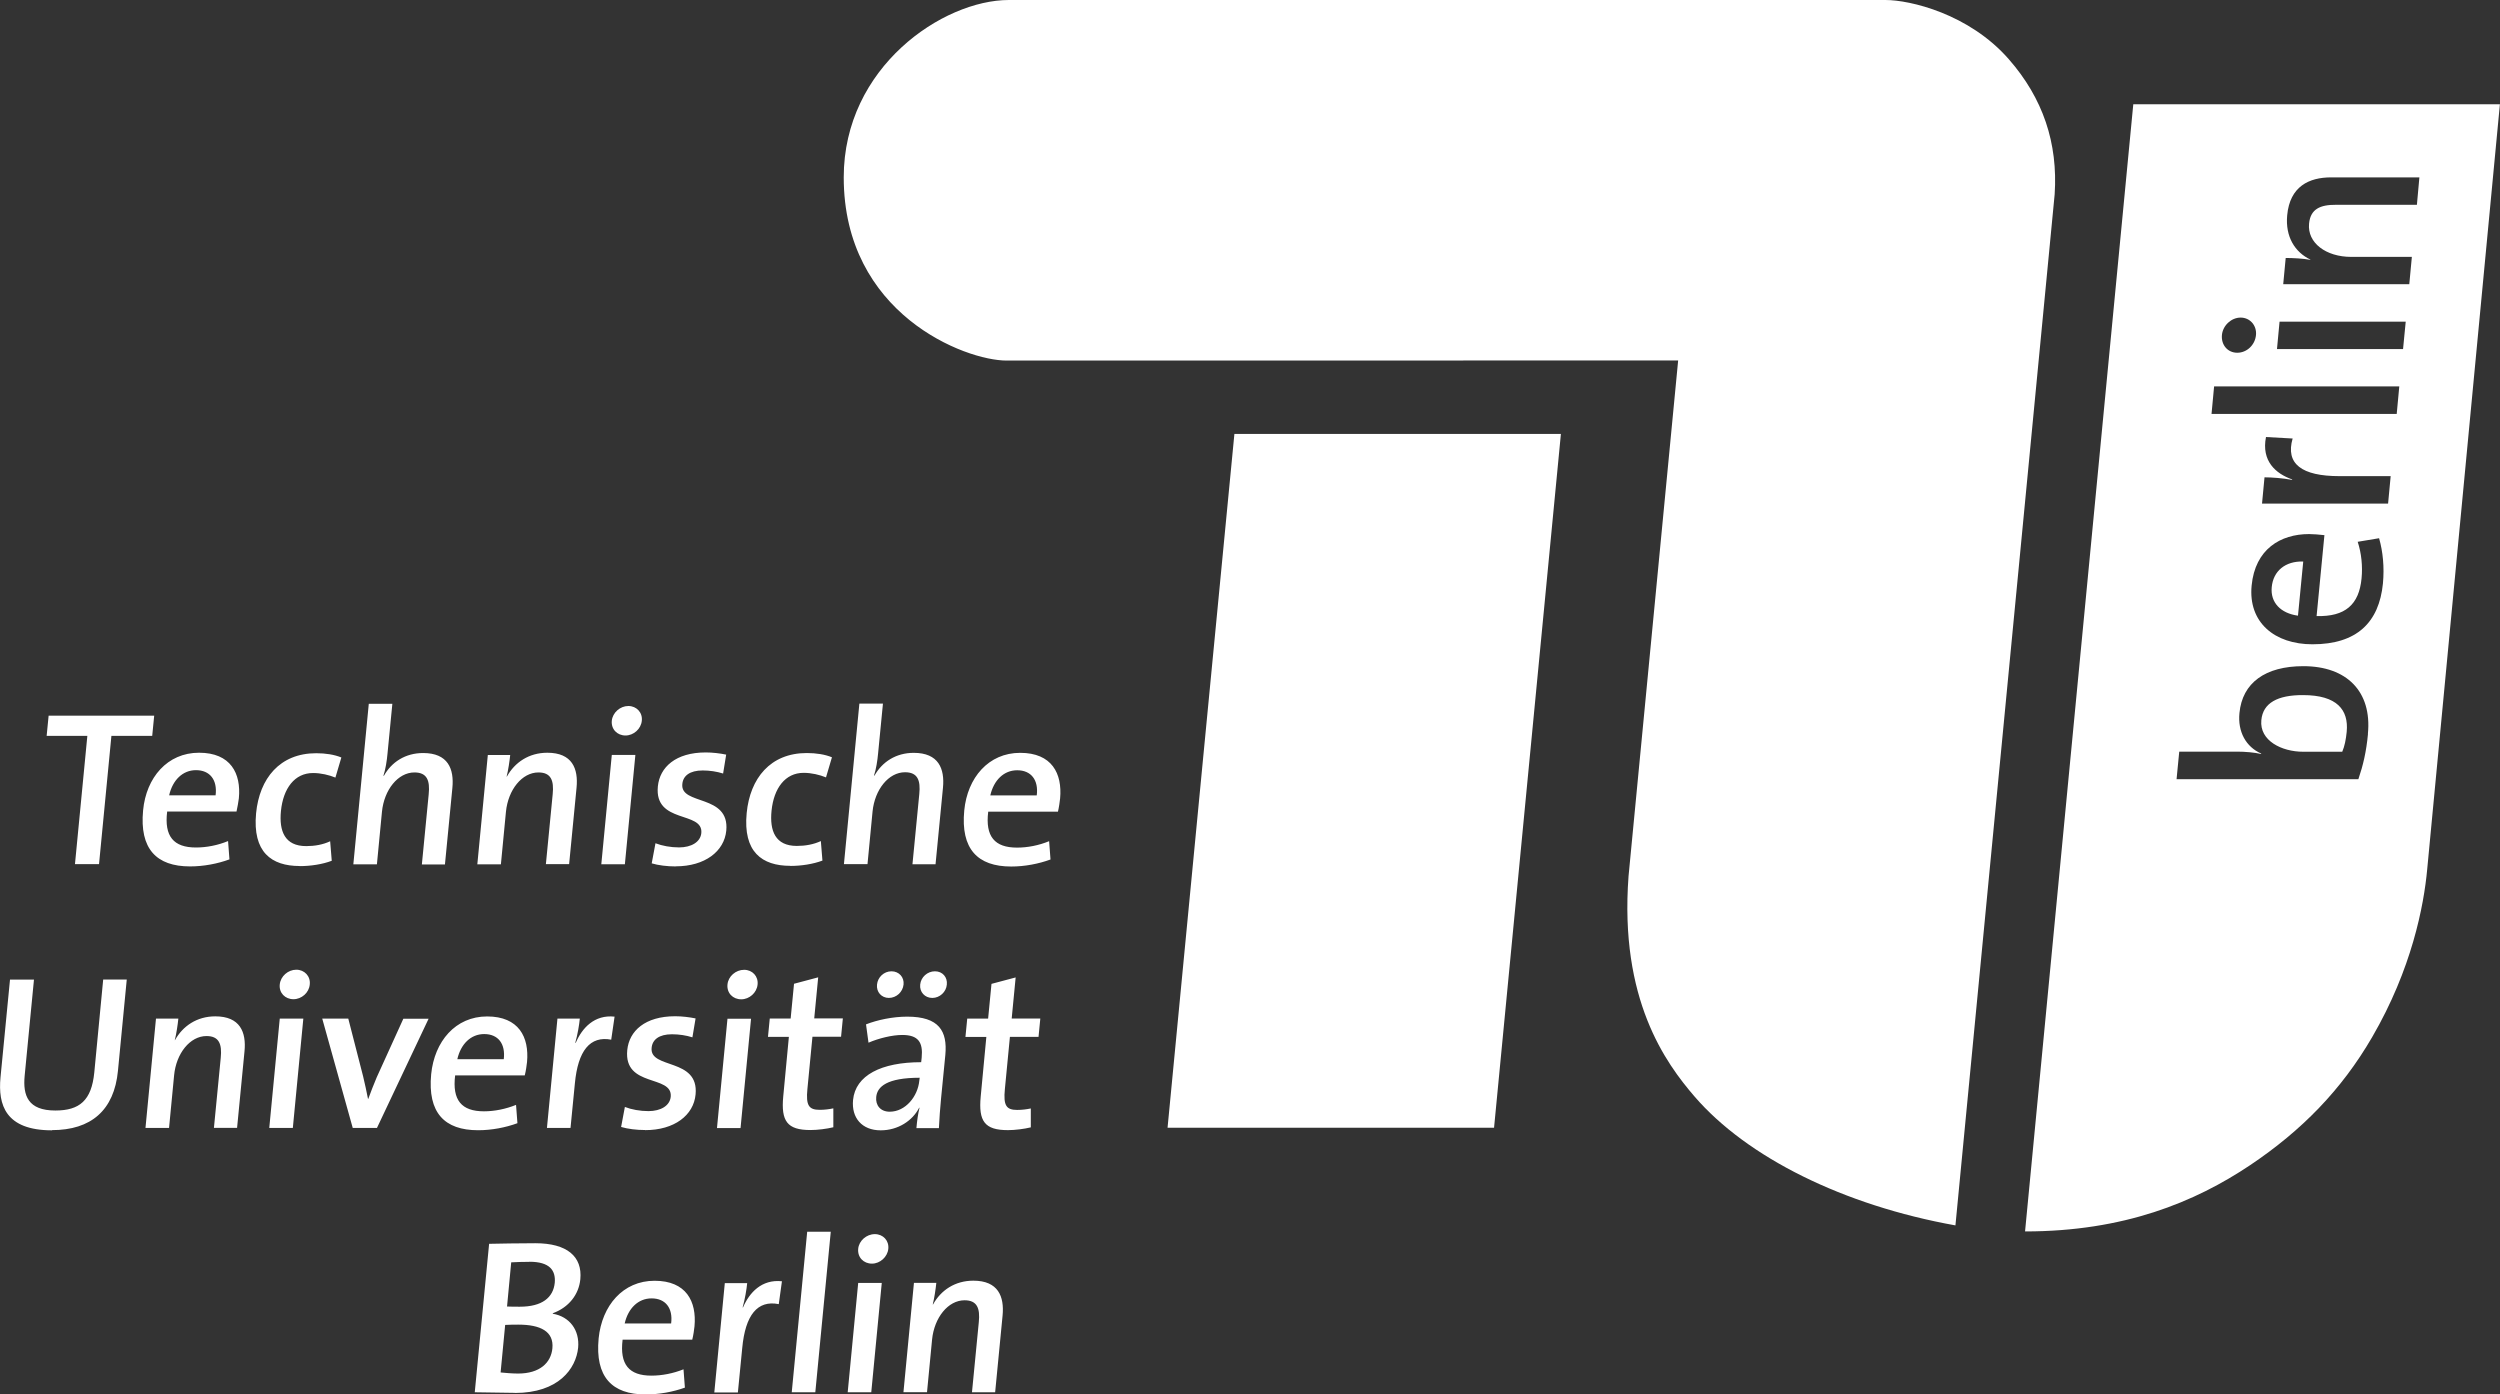
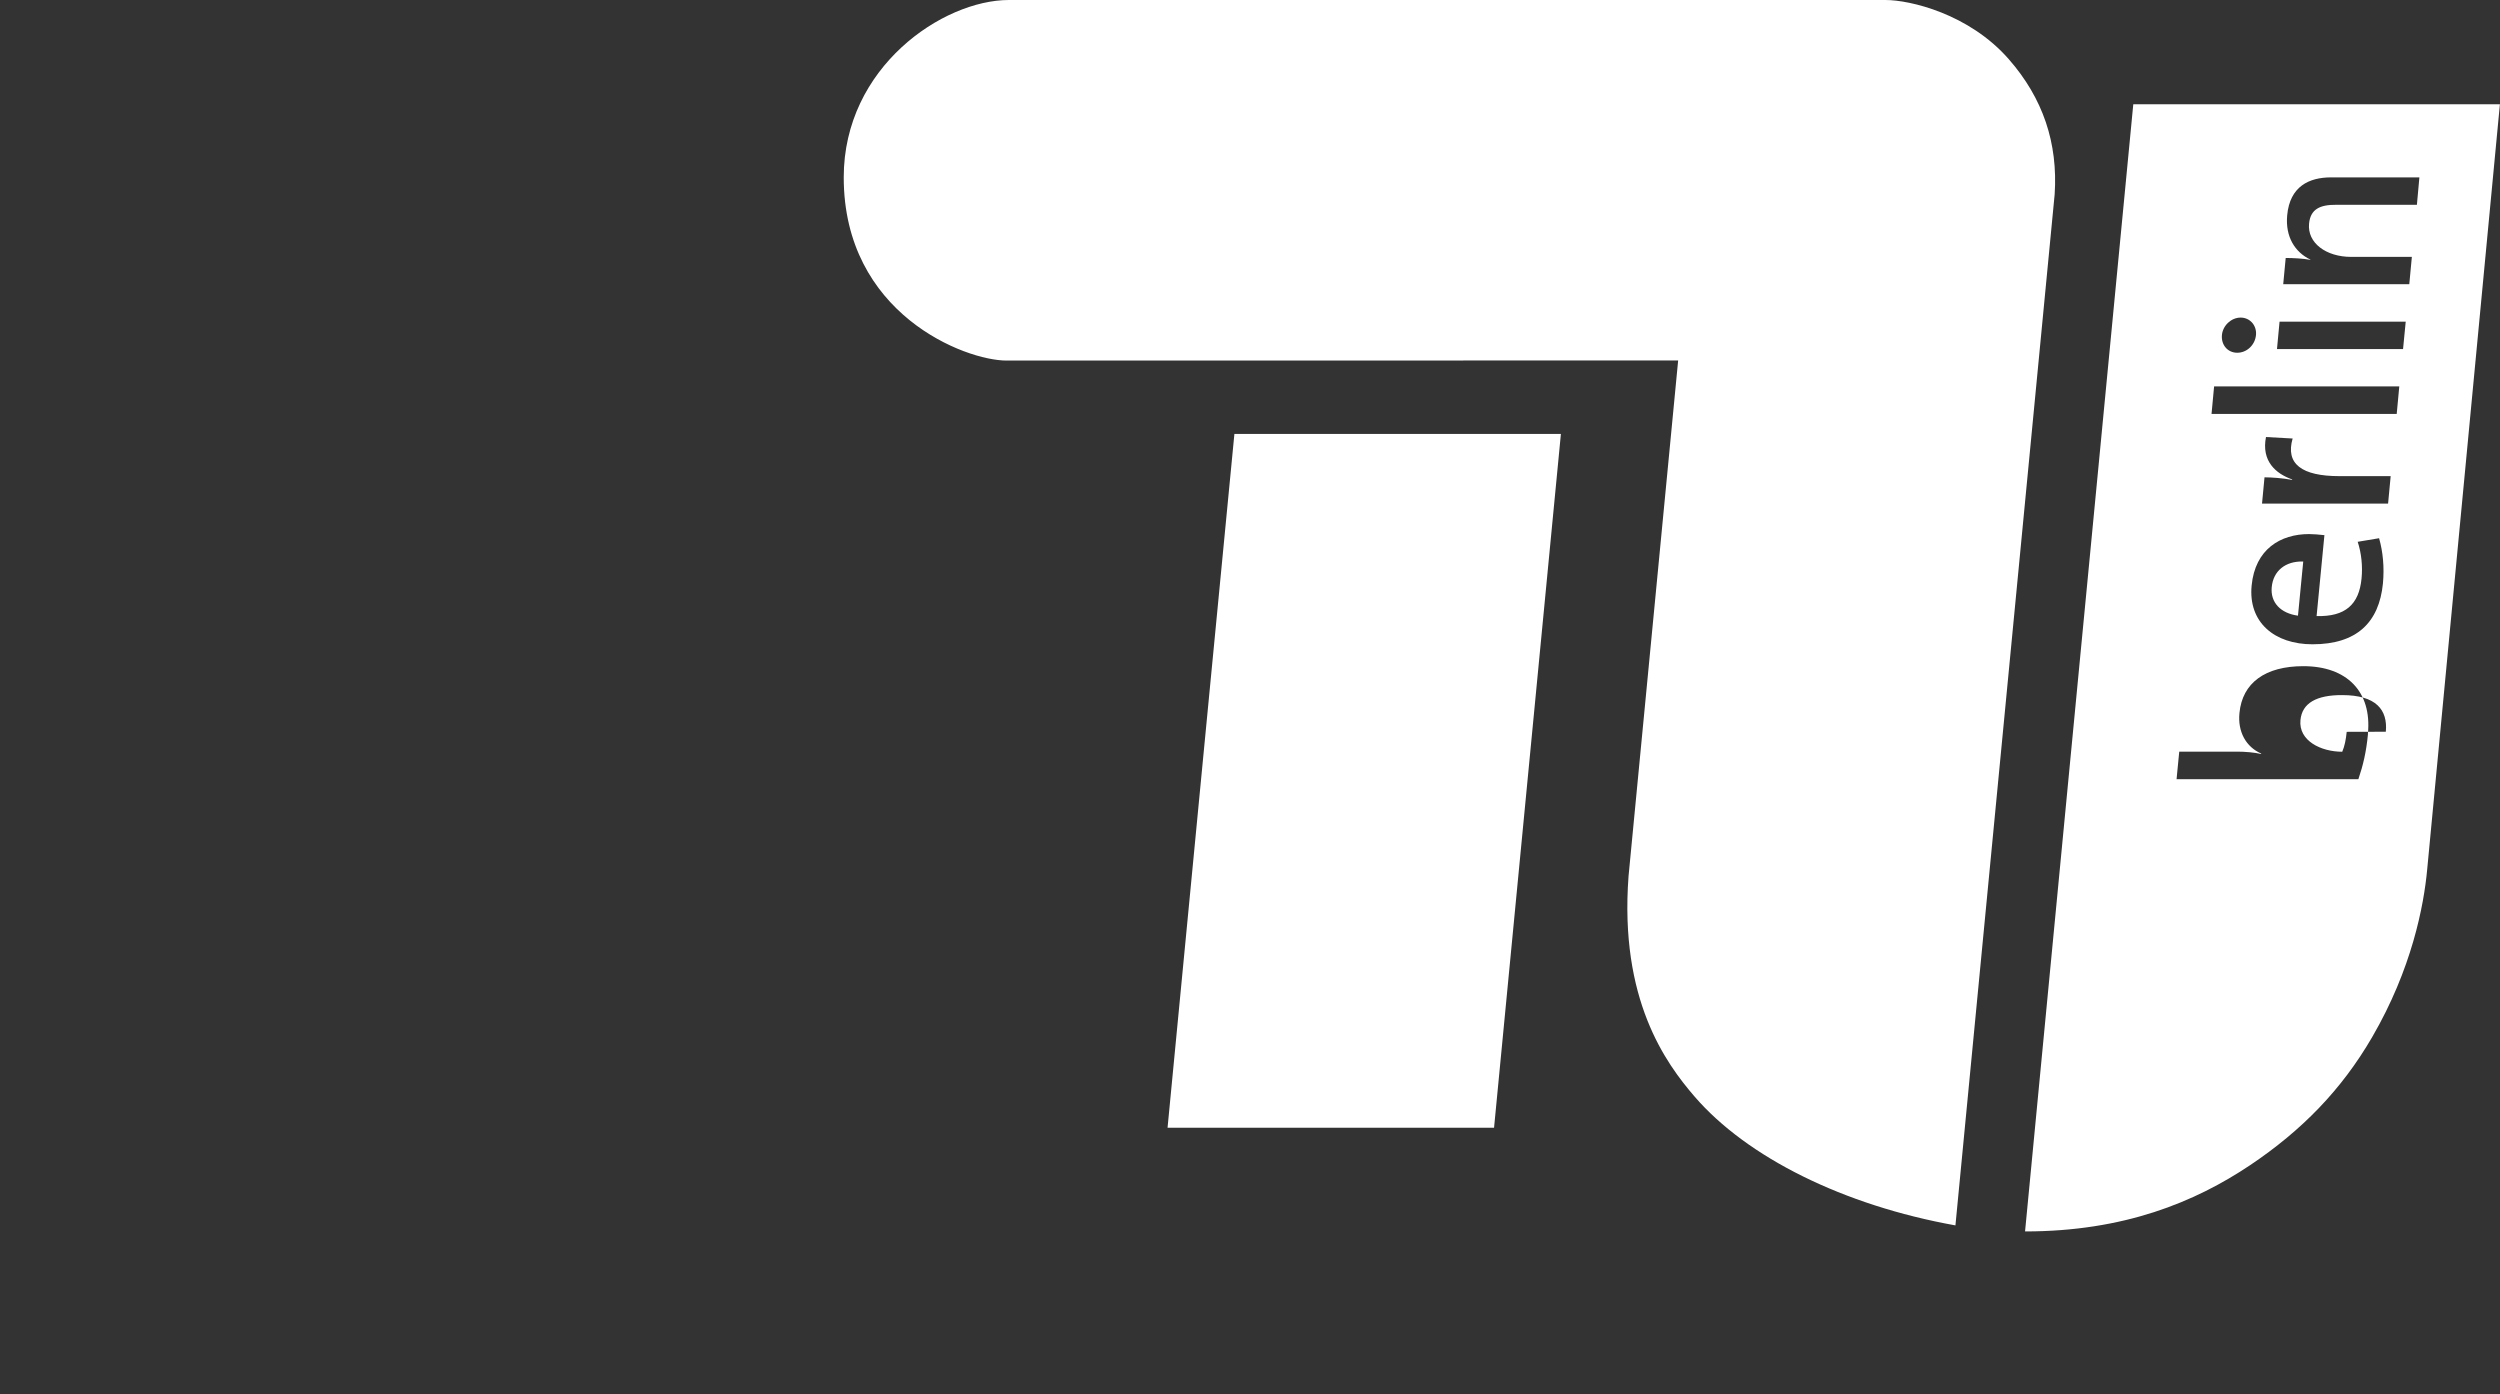
<svg xmlns="http://www.w3.org/2000/svg" width="252.45" height="140.8" viewBox="0 0 252.45 140.8">
  <rect x="0" y="0" width="252.45" height="140.8" fill="#333333" stroke="none" />
  <g id="Ebene_1" data-name="Ebene 1" />
  <g id="Ebene_2" data-name="Ebene 2">
    <g id="Logos">
      <g id="tu-berlin">
-         <path id="signet" d="M169.46,36.4l-5.01,52.08c-.93,12.46,3.75,18.86,6.66,22.24,5.31,6.16,15.07,11,26.35,13.02,.31-3.31,10.02-104.11,10.02-104.12,.34-5.18-1.18-9.7-4.63-13.64-4.02-4.6-9.99-5.98-12.45-5.98H101.87c-6.66,.01-16.67,6.77-16.67,17.91,0,13.78,12.24,18.5,16.45,18.5,2.16-.01,67.81-.01,67.81-.01m-51.56,77.48h32.97l6.75-70.06h-32.97s-5.89,60.99-6.75,70.06h0M215.42,10.52s-10.94,113.83-10.93,113.83c9.99,0,17.16-2.96,22.74-6.7,5.2-3.49,9.22-7.6,12.31-12.92,4-6.88,5.22-13.26,5.56-16.96,0-.02,7.34-77.24,7.34-77.24h-37.02Zm10.84,21.55c.95,0,1.64,.8,1.55,1.76-.09,.99-.91,1.79-1.89,1.79s-1.64-.8-1.55-1.79c.09-.96,.94-1.76,1.89-1.76Zm12.86,42.03c-.17,1.81-.49,3.17-.97,4.58h-18.36l.27-2.78h5.86c.74,0,1.76,.08,2.41,.24v-.05c-1.53-.67-2.38-2.2-2.19-4.09,.29-3.05,2.61-4.73,6.45-4.73,4.39,0,6.94,2.56,6.52,6.83Zm1.51-15.19c-.39,3.95-2.64,6.15-7.12,6.15-3.81,0-6.5-2.2-6.14-5.93,.35-3.67,2.91-5.2,5.8-5.2,.41,.01,1.02,.04,1.55,.11l-.79,8.17c2.89,.08,4.29-1.16,4.54-3.8,.12-1.24-.01-2.54-.39-3.7l2.16-.36c.39,1.35,.54,2.95,.39,4.55Zm.51-8.06h-12.72l.25-2.65c.71,0,1.84,.08,2.79,.26v-.05c-1.66-.58-3.12-1.86-2.64-4.28l2.69,.15c-.74,2.56,.91,3.8,4.73,3.8h5.17l-.26,2.76Zm.88-9.05h-18.7l.26-2.78h18.7l-.26,2.78Zm.64-6.55h-12.73l.26-2.77h12.74l-.27,2.77Zm1.4-14.57h-8.17c-1.59-.01-2.58,.42-2.72,1.9-.19,1.94,1.7,3.36,4.26,3.36h6.12l-.26,2.76h-12.73l.25-2.65c.69,0,1.79,.05,2.49,.19v-.03c-1.56-.75-2.54-2.3-2.34-4.47,.27-2.92,2.21-3.83,4.44-3.83h8.91l-.25,2.76Zm-7.09,53.22c-.08,.8-.21,1.45-.45,2.01h-3.95c-2.15,0-4.42-1.11-4.22-3.19,.16-1.74,1.65-2.54,4.21-2.53,3.44,0,4.62,1.5,4.41,3.7Zm-4.39-17.19l-.53,5.46c-1.75-.24-2.8-1.33-2.65-2.88,.15-1.64,1.38-2.64,3.17-2.59Z" fill="#fff" />
-         <path id="title" d="M11.25,74.31l-1.25,12.95h-2.43l1.25-12.95H4.71l.2-2.04H15.57l-.2,2.04h-4.13m8.55,3.46c-1.34,0-2.36,1-2.71,2.54h4.69c.2-1.56-.58-2.54-1.98-2.54Zm4.1,4.18h-7.01c-.31,2.51,.65,3.63,2.91,3.63,1.06,0,2.2-.22,3.24-.65l.14,1.85c-1.2,.44-2.6,.71-3.98,.71-3.4,0-5.11-1.78-4.74-5.66,.31-3.31,2.45-5.82,5.65-5.82s4.26,2.09,4.02,4.6c-.05,.35-.13,.89-.24,1.35m6.38,5.49c-2.85,0-4.77-1.4-4.4-5.33,.34-3.51,2.39-6.06,6.07-6.06,.94,0,1.84,.14,2.54,.43l-.6,2.03c-.64-.26-1.45-.46-2.26-.46-1.86,0-3.01,1.55-3.24,3.83-.2,2.03,.38,3.55,2.55,3.55,.86,0,1.7-.15,2.42-.49l.16,1.97c-.94,.36-2.14,.54-3.25,.54m12.35-.17l.69-7.09c.14-1.38-.16-2.2-1.44-2.2-1.66,0-3.06,1.75-3.28,3.97l-.51,5.31h-2.38l1.56-16.21h2.38l-.49,5.03c-.06,.69-.2,1.6-.41,2.22l.04,.03c.78-1.4,2.17-2.31,3.97-2.31,2.51,0,3.14,1.6,2.95,3.53l-.75,7.72h-2.34m12.53,0l.69-7.09c.14-1.38-.16-2.2-1.44-2.2-1.66,0-3.06,1.75-3.28,3.97l-.51,5.31h-2.38l1.06-11.04h2.26c-.06,.6-.2,1.55-.36,2.17h.03c.79-1.42,2.21-2.4,4.08-2.4,2.51,0,3.14,1.6,2.95,3.53l-.75,7.72h-2.35m8.05-12.99c-.85,0-1.47-.64-1.39-1.49,.08-.82,.84-1.49,1.67-1.49s1.45,.66,1.36,1.49c-.08,.83-.83,1.49-1.65,1.49Zm-2.45,13l1.06-11.04h2.38l-1.06,11.04h-2.38m7.5,.22c-.85,0-1.75-.11-2.41-.31l.38-2.03c.66,.26,1.54,.42,2.38,.42,1.25,0,2.16-.55,2.25-1.45,.21-2.26-4.76-.89-4.39-4.71,.19-1.94,1.8-3.43,4.84-3.43,.66,0,1.44,.09,2.06,.22l-.31,1.91c-.63-.2-1.35-.31-2.06-.31-1.31,0-1.99,.54-2.06,1.38-.21,2.17,4.79,.97,4.44,4.69-.2,2.1-2.16,3.61-5.1,3.61m11.56-.05c-2.85,0-4.78-1.4-4.4-5.33,.34-3.51,2.39-6.06,6.07-6.06,.94,0,1.84,.14,2.54,.43l-.6,2.03c-.64-.26-1.45-.46-2.26-.46-1.86,0-3.01,1.55-3.24,3.83-.2,2.03,.38,3.55,2.55,3.55,.86,0,1.7-.15,2.43-.49l.16,1.97c-.95,.36-2.15,.54-3.25,.54m12.34-.17l.69-7.09c.14-1.38-.16-2.2-1.44-2.2-1.66,0-3.06,1.75-3.28,3.97l-.51,5.31h-2.38l1.56-16.21h2.38l-.49,5.03c-.06,.69-.2,1.6-.41,2.22l.04,.03c.78-1.4,2.18-2.31,3.97-2.31,2.51,0,3.14,1.6,2.95,3.53l-.75,7.72h-2.34m10.58-9.49c-1.34,0-2.36,1-2.71,2.54h4.69c.2-1.56-.57-2.54-1.97-2.54Zm4.11,4.18h-7.03c-.31,2.51,.65,3.63,2.91,3.63,1.06,0,2.2-.22,3.24-.65l.14,1.85c-1.2,.44-2.6,.71-3.97,.71-3.4,0-5.11-1.78-4.74-5.66,.32-3.31,2.45-5.82,5.65-5.82s4.26,2.09,4.03,4.6c-.04,.35-.11,.89-.22,1.35M5.25,114.14c-4.71,0-5.46-2.58-5.2-5.34l.96-9.88H3.43l-.94,9.71c-.19,2,.33,3.51,3.1,3.51,2.45,0,3.65-1.02,3.93-3.83l.9-9.4h2.38l-.89,9.22c-.38,3.99-2.72,5.99-6.66,5.99m16.35-.21l.69-7.09c.14-1.38-.16-2.2-1.44-2.2-1.66,0-3.06,1.75-3.27,3.97l-.51,5.31h-2.38l1.06-11.04h2.26c-.06,.6-.2,1.55-.36,2.17h.02c.79-1.42,2.21-2.4,4.07-2.4,2.51,0,3.14,1.6,2.95,3.53l-.75,7.73h-2.35m8.05-12.99c-.85,0-1.48-.64-1.39-1.49,.08-.83,.84-1.49,1.67-1.49s1.45,.66,1.36,1.49c-.07,.83-.82,1.49-1.65,1.49Zm-2.45,13l1.06-11.04h2.38l-1.06,11.04h-2.38m10.85,0h-2.42l-3.08-11.04h2.63l1.5,5.84c.17,.75,.36,1.54,.49,2.26h.03c.24-.69,.56-1.46,.85-2.17l2.69-5.92h2.55l-5.22,11.04m10.83-9.49c-1.34,0-2.36,1-2.71,2.54h4.69c.19-1.56-.57-2.54-1.97-2.54Zm4.1,4.17h-7.03c-.31,2.51,.65,3.63,2.91,3.63,1.06,0,2.2-.23,3.24-.65l.14,1.85c-1.2,.44-2.6,.71-3.97,.71-3.4,0-5.11-1.77-4.74-5.66,.33-3.31,2.45-5.83,5.65-5.83s4.26,2.09,4.03,4.6c-.04,.35-.11,.89-.23,1.35m8.75-3.6c-2.16-.42-3.38,1.11-3.69,4.42l-.44,4.49h-2.38l1.06-11.04h2.26c-.06,.63-.22,1.6-.46,2.44h.05c.64-1.49,1.88-2.86,3.92-2.64l-.34,2.33m3.41,9.12c-.85,0-1.75-.11-2.41-.31l.38-2.02c.66,.26,1.54,.42,2.38,.42,1.25,0,2.16-.55,2.25-1.45,.21-2.26-4.76-.89-4.39-4.71,.19-1.94,1.8-3.42,4.84-3.42,.66,0,1.44,.09,2.06,.22l-.32,1.91c-.63-.2-1.35-.31-2.06-.31-1.31,0-1.99,.54-2.06,1.38-.21,2.17,4.79,.97,4.44,4.69-.19,2.11-2.15,3.61-5.09,3.61m9.7-13.21c-.85,0-1.47-.64-1.39-1.49,.07-.83,.84-1.49,1.68-1.49s1.45,.66,1.36,1.49c-.08,.83-.83,1.49-1.65,1.49Zm-2.45,13l1.06-11.04h2.38l-1.06,11.04h-2.38m9.43,.2c-2.35,0-2.97-.91-2.74-3.38l.57-6.03h-2.11l.18-1.85h2.11l.34-3.51,2.44-.65-.4,4.15h2.89l-.18,1.85h-2.89l-.51,5.29c-.16,1.64,.14,2.09,1.24,2.09,.49,0,.96-.06,1.38-.15v1.91c-.66,.16-1.59,.28-2.31,.28m12.3-13.34c-.75,0-1.3-.6-1.22-1.35,.07-.74,.72-1.34,1.49-1.34s1.28,.6,1.2,1.34c-.06,.75-.72,1.35-1.46,1.35Zm-4.38,0c-.75,0-1.28-.6-1.2-1.35,.07-.74,.7-1.34,1.46-1.34s1.3,.6,1.22,1.34c-.08,.75-.72,1.35-1.49,1.35Zm3.11,8.06c-3.29,0-4.29,.89-4.39,1.94-.09,.85,.44,1.49,1.36,1.49,1.6,0,2.84-1.55,2.99-3.13l.04-.3Zm-.33,5.08c.06-.71,.16-1.45,.31-2.04l-.03-.02c-.66,1.31-2.13,2.29-3.89,2.29-1.89,0-2.96-1.26-2.79-3.06,.24-2.49,2.84-3.82,6.88-3.82l.05-.46c.15-1.55-.34-2.29-1.96-2.29-1.03,0-2.39,.34-3.41,.78l-.25-1.85c1.15-.45,2.7-.78,4.16-.78,3.22,0,4.07,1.46,3.85,3.86l-.43,4.38c-.09,.95-.18,2.09-.22,3.02h-2.28m9.24,.2c-2.35,0-2.97-.91-2.74-3.38l.57-6.03h-2.11l.18-1.85h2.11l.34-3.51,2.44-.65-.4,4.15h2.89l-.18,1.85h-2.89l-.51,5.29c-.16,1.64,.14,2.09,1.24,2.09,.49,0,.96-.06,1.38-.15v1.91c-.66,.16-1.59,.28-2.31,.28m-48.33,13.3c-.65,0-1.29,.02-1.83,.05l-.42,4.46c.4,.02,.78,.02,1.29,.02,2.24,0,3.38-.91,3.53-2.43,.1-1.23-.5-2.11-2.56-2.11Zm-1.1,6.34c-.22,0-1,0-1.34,.03l-.46,4.8c.38,.04,1.19,.11,1.76,.11,2.2,0,3.33-1.09,3.47-2.55,.16-1.7-1.2-2.39-3.44-2.39Zm-.35,6.89c-1.03,0-2.4-.05-4.06-.06l1.45-14.99c1.17-.02,2.85-.06,4.67-.06,3.2,0,4.76,1.34,4.54,3.64-.15,1.54-1.16,2.84-2.78,3.43v.05c1.7,.29,2.72,1.65,2.56,3.43-.22,2.12-1.97,4.57-6.39,4.57m13.8-9.55c-1.34,0-2.36,1-2.71,2.53h4.69c.2-1.55-.57-2.53-1.97-2.53Zm4.11,4.17h-7.03c-.31,2.51,.65,3.63,2.91,3.63,1.06,0,2.2-.22,3.24-.64l.14,1.85c-1.19,.43-2.6,.69-3.97,.69-3.4,0-5.11-1.78-4.74-5.66,.33-3.31,2.45-5.82,5.65-5.82s4.26,2.09,4.03,4.6c-.04,.36-.11,.89-.23,1.36m8.74-3.6c-2.16-.43-3.38,1.11-3.69,4.43l-.44,4.49h-2.38l1.06-11.04h2.26c-.06,.63-.22,1.6-.46,2.45h.04c.64-1.49,1.88-2.86,3.93-2.64l-.32,2.31m1.31,8.9l1.56-16.21h2.38l-1.56,16.21h-2.38m8.1-12.99c-.85,0-1.47-.64-1.39-1.49,.07-.82,.84-1.49,1.68-1.49s1.45,.66,1.36,1.49c-.08,.81-.83,1.49-1.65,1.49Zm-2.45,12.99l1.06-11.04h2.38l-1.06,11.04h-2.38m12.55,0l.69-7.09c.14-1.38-.16-2.2-1.44-2.2-1.66,0-3.06,1.75-3.28,3.97l-.51,5.31h-2.38l1.06-11.04h2.26c-.06,.6-.2,1.55-.36,2.18h.03c.79-1.43,2.21-2.4,4.07-2.4,2.51,0,3.14,1.6,2.95,3.53l-.75,7.74h-2.35" fill="#fff" />
+         <path id="signet" d="M169.46,36.4l-5.01,52.08c-.93,12.46,3.75,18.86,6.66,22.24,5.31,6.16,15.07,11,26.35,13.02,.31-3.31,10.02-104.11,10.02-104.12,.34-5.18-1.18-9.7-4.63-13.64-4.02-4.6-9.99-5.98-12.45-5.98H101.87c-6.66,.01-16.67,6.77-16.67,17.91,0,13.78,12.24,18.5,16.45,18.5,2.16-.01,67.81-.01,67.81-.01m-51.56,77.48h32.97l6.75-70.06h-32.97s-5.89,60.99-6.75,70.06h0M215.42,10.52s-10.94,113.83-10.93,113.83c9.99,0,17.16-2.96,22.74-6.7,5.2-3.49,9.22-7.6,12.31-12.92,4-6.88,5.22-13.26,5.56-16.96,0-.02,7.34-77.24,7.34-77.24h-37.02Zm10.84,21.55c.95,0,1.64,.8,1.55,1.76-.09,.99-.91,1.79-1.89,1.79s-1.64-.8-1.55-1.79c.09-.96,.94-1.76,1.89-1.76Zm12.86,42.03c-.17,1.81-.49,3.17-.97,4.58h-18.36l.27-2.78h5.86c.74,0,1.76,.08,2.41,.24v-.05c-1.53-.67-2.38-2.2-2.19-4.09,.29-3.05,2.61-4.73,6.45-4.73,4.39,0,6.94,2.56,6.52,6.83Zm1.51-15.19c-.39,3.95-2.64,6.15-7.12,6.15-3.81,0-6.5-2.2-6.14-5.93,.35-3.67,2.91-5.2,5.8-5.2,.41,.01,1.02,.04,1.55,.11l-.79,8.17c2.89,.08,4.29-1.16,4.54-3.8,.12-1.24-.01-2.54-.39-3.7l2.16-.36c.39,1.35,.54,2.95,.39,4.55Zm.51-8.06h-12.72l.25-2.65c.71,0,1.84,.08,2.79,.26v-.05c-1.66-.58-3.12-1.86-2.64-4.28l2.69,.15c-.74,2.56,.91,3.8,4.73,3.8h5.17l-.26,2.76Zm.88-9.05h-18.7l.26-2.78h18.7l-.26,2.78Zm.64-6.55h-12.73l.26-2.77h12.74l-.27,2.77Zm1.4-14.57h-8.17c-1.59-.01-2.58,.42-2.72,1.9-.19,1.94,1.7,3.36,4.26,3.36h6.12l-.26,2.76h-12.73l.25-2.65c.69,0,1.79,.05,2.49,.19v-.03c-1.56-.75-2.54-2.3-2.34-4.47,.27-2.92,2.21-3.83,4.44-3.83h8.91l-.25,2.76Zm-7.09,53.22c-.08,.8-.21,1.45-.45,2.01c-2.15,0-4.42-1.11-4.22-3.19,.16-1.74,1.65-2.54,4.21-2.53,3.44,0,4.62,1.5,4.41,3.7Zm-4.39-17.19l-.53,5.46c-1.75-.24-2.8-1.33-2.65-2.88,.15-1.64,1.38-2.64,3.17-2.59Z" fill="#fff" />
      </g>
    </g>
  </g>
</svg>